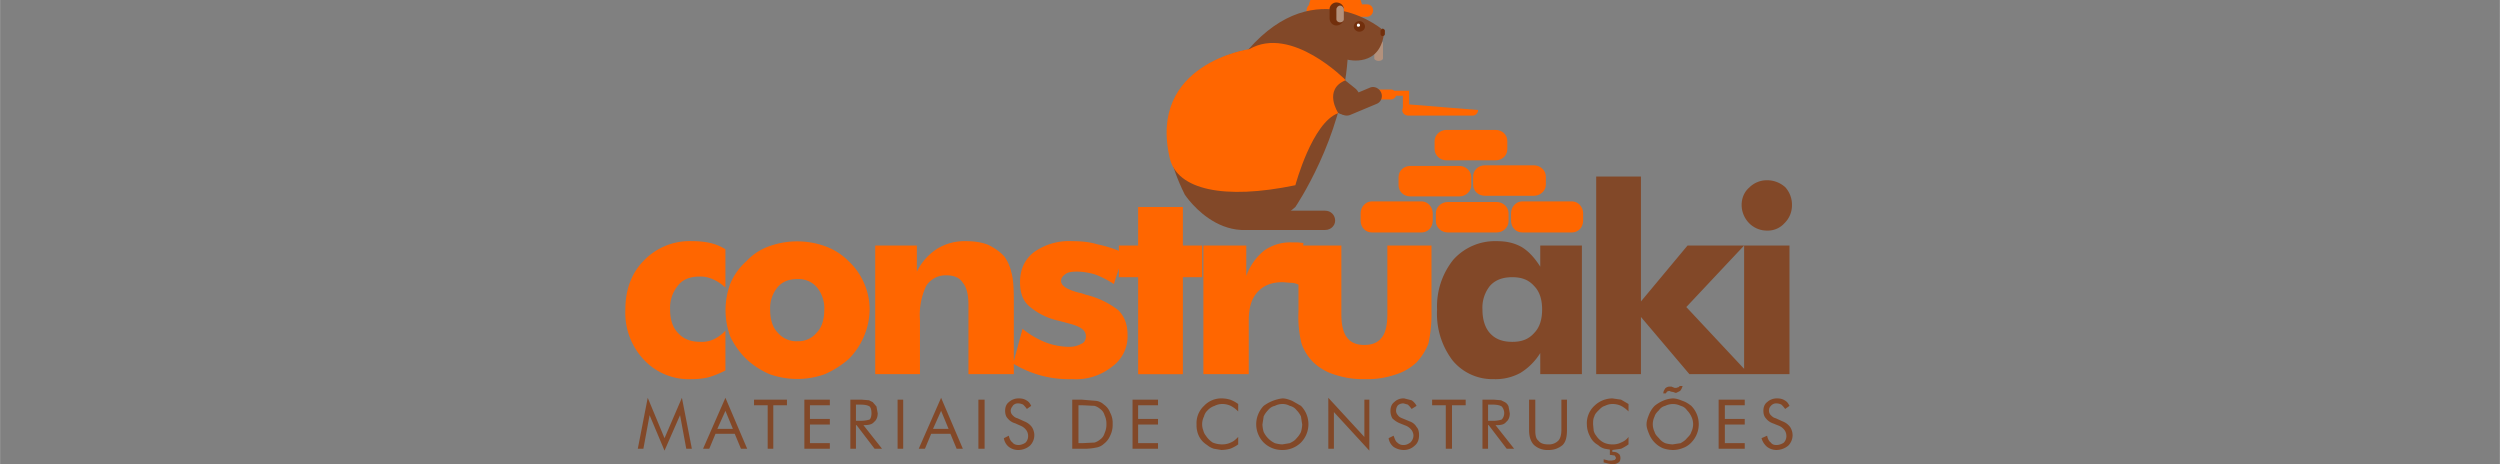
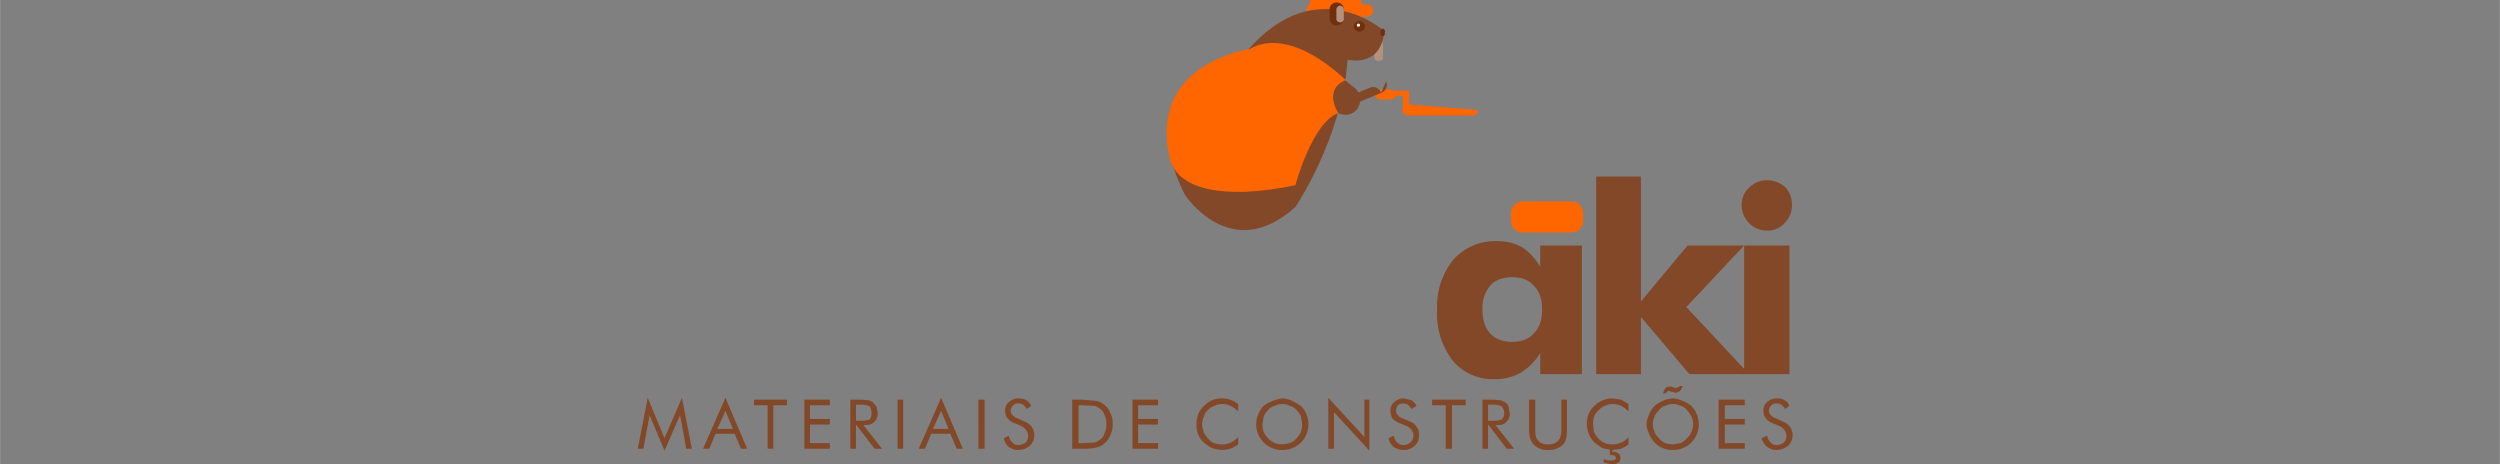
<svg xmlns="http://www.w3.org/2000/svg" xml:space="preserve" width="140" height="26" style="shape-rendering:geometricPrecision;text-rendering:geometricPrecision;image-rendering:optimizeQuality;fill-rule:evenodd;clip-rule:evenodd" viewBox="0 0 4.022 0.747">
  <rect x="0" y="0" width="4.022" height="0.747" fill="#808080" stroke="none" />
  <defs>
    <clipPath id="id0">
      <path d="M0 0h4.022v.747H0V0z" />
    </clipPath>
    <style>.fil4{fill:#722f0c;fill-rule:nonzero}.fil0,.fil1,.fil2,.fil3{fill:#824828;fill-rule:nonzero}.fil0,.fil2{fill:#b3917c}.fil0{fill:#f60}</style>
  </defs>
  <g id="Camada_x0020_1">
    <g style="clip-path:url(#id0)">
      <g id="_2397146292752">
        <g id="logomarca_x0020_X7.cdr">
-           <path class="fil0" d="M1.167.463a.064.064 0 0 0-.021-.014.046.046 0 0 0-.021-.004c-.014 0-.026.004-.034.014a.056.056 0 0 0-.013.039c0 .016.004.029.013.038.009.01.021.014.036.014a.046.046 0 0 0 .021-.004.062.062 0 0 0 .019-.014v.064a.153.153 0 0 1-.027.011.112.112 0 0 1-.027.003.099.099 0 0 1-.077-.031.11.11 0 0 1-.03-.081c0-.032.01-.059.03-.079a.102.102 0 0 1 .078-.031.13.13 0 0 1 .029.003.082.082 0 0 1 .024.01v.062zm.159.036a.053.053 0 0 0-.012-.037.039.039 0 0 0-.031-.013c-.014 0-.024.004-.032.013a.053.053 0 0 0-.012.037c0 .015.004.028.012.036a.039.039 0 0 0 .032.014.038.038 0 0 0 .031-.014c.008-.008.012-.021.012-.036zm.073 0a.115.115 0 0 1-.034.079.152.152 0 0 1-.038.024.132.132 0 0 1-.089 0 .13.13 0 0 1-.037-.024.127.127 0 0 1-.026-.036.122.122 0 0 1 0-.086.1.1 0 0 1 .026-.036.091.091 0 0 1 .037-.024.133.133 0 0 1 .089 0 .102.102 0 0 1 .038.024.107.107 0 0 1 .034.079zm.009.103V.395h.067v.042A.093.093 0 0 1 1.508.4a.085.085 0 0 1 .046-.012c.014 0 .026.002.036.006.01.005.019.011.026.019a.07.07 0 0 1 .011.025c.003.01.004.025.004.045v.119h-.073V.491c0-.017-.003-.029-.009-.036-.005-.008-.014-.012-.026-.012A.037.037 0 0 0 1.49.46a.11.11 0 0 0-.01.055v.087h-.072zM1.63.585l.015-.056A.141.141 0 0 0 1.68.55a.109.109 0 0 0 .039.008.04.04 0 0 0 .021-.005c.005-.002.007-.007.007-.012 0-.01-.009-.016-.029-.021L1.703.516a.107.107 0 0 1-.048-.024C1.645.483 1.641.47 1.641.454c0-.02.007-.036.022-.048a.097.097 0 0 1 .062-.018c.013 0 .027.001.04.005a.196.196 0 0 1 .043.014l-.016.05a.16.16 0 0 0-.029-.015.105.105 0 0 0-.03-.005c-.009 0-.015.001-.019.004s-.007.006-.007.011c0 .008.01.014.029.019a.04.04 0 0 1 .01.003.137.137 0 0 1 .053.025c.01.01.015.023.015.04a.06.06 0 0 1-.025.051.093.093 0 0 1-.064.02.172.172 0 0 1-.095-.025zm.201.017V.446H1.8V.395h.031V.333h.072v.062h.031v.051h-.031v.156h-.072zm.105 0V.395h.069v.049a.092.092 0 0 1 .029-.041.073.073 0 0 1 .045-.013h.009l.009.001-.008.067a.028.028 0 0 0-.013-.003L2.064.454c-.018 0-.031.005-.041.016-.01.011-.014.026-.014.046v.086h-.073zm.367-.207v.106a.22.22 0 0 1-.005.052.095.095 0 0 1-.019.03.087.087 0 0 1-.035.02.139.139 0 0 1-.048.007.143.143 0 0 1-.048-.007.087.087 0 0 1-.035-.02.08.08 0 0 1-.019-.03.178.178 0 0 1-.005-.052V.395h.069v.11c0 .018.003.03.009.038.006.008.015.012.028.012.013 0 .022-.004.028-.012.006-.007.009-.02.009-.038v-.11h.071z" />
          <path class="fil1" d="M2.481.498c0-.016-.004-.029-.013-.038-.009-.01-.02-.014-.035-.014-.015 0-.027.004-.036.014a.056.056 0 0 0-.012.038c0 .016.004.029.012.038.009.01.021.014.036.014.015 0 .026-.004.035-.014.009-.009.013-.022.013-.038zm.064-.103v.207h-.067V.568A.097.097 0 0 1 2.446.6a.083.083 0 0 1-.043.01.083.083 0 0 1-.066-.03.124.124 0 0 1-.025-.082.12.12 0 0 1 .026-.08.09.09 0 0 1 .07-.03c.016 0 .029.003.041.01.011.007.02.017.029.031V.395h.067zm.023.207V.284h.072v.201l.075-.09h.091l-.093.099.101.108h-.096L2.64.51v.092h-.072zM2.802.33c0-.011.004-.021.012-.028A.04.04 0 0 1 2.843.29c.011 0 .021.004.029.011a.042.042 0 0 1 .011.029.04.04 0 0 1-.012.029.036.036 0 0 1-.028.012.04.04 0 0 1-.029-.012.042.042 0 0 1-.012-.029zm.004.272V.395h.073v.207h-.073zM1.069.725 1.045.668l-.01.054h-.009L1.042.64l.027.065.028-.065.016.082h-.009l-.01-.054-.025.057zm.098-.064L1.154.69h.025L1.167.661zm0-.021.035.082h-.01l-.01-.024h-.031l-.01.024h-.01L1.167.64zm.068.082v-.07h-.022V.643h.053v.009h-.022v.07h-.009zm.059 0V.643h.041v.009h-.032v.022h.032v.009h-.032v.03h.032v.009h-.041zm.074 0V.643h.018l.012.001.006.003.006.007.002.011c0 .006-.002.011-.006.014-.003.004-.009.005-.016.005h-.001l.03.038h-.012L1.378.684h-.001v.038h-.009zm.009-.071v.026h.007a.049.049 0 0 0 .015-.002c.002-.002.003-.006.003-.01 0-.005-.001-.009-.003-.011-.003-.002-.008-.003-.015-.003h-.007zm.067.071V.643h.009v.079h-.009zm.07-.061L1.501.69h.025L1.514.661zm0-.021.035.082h-.01l-.01-.024h-.031l-.01.024h-.01L1.514.64zm.06.082V.643h.01v.079h-.01zm.074-.044a.027.027 0 0 1 .012.009.025.025 0 0 1 .004.013.024.024 0 0 1-.007.017.029.029 0 0 1-.018.007.025.025 0 0 1-.016-.005.022.022 0 0 1-.008-.014l.008-.004c.001.005.003.009.006.011.002.003.006.004.01.004A.021.021 0 0 0 1.65.712a.015.015 0 0 0 .004-.011.016.016 0 0 0-.003-.009.022.022 0 0 0-.009-.007L1.633.681a.023.023 0 0 1-.012-.008C1.618.67 1.617.665 1.617.661c0-.006.002-.011.006-.014a.023.023 0 0 1 .016-.006c.005 0 .009.001.012.003.004.002.006.005.008.009l-.007.005a.043.043 0 0 0-.006-.007.019.019 0 0 0-.008-.002.011.011 0 0 0-.008.003c-.002.003-.004.005-.004.009a.01.01 0 0 0 .003.007c.002.002.004.004.008.005l.011.005zm.087.035h.006l.02-.001A.026.026 0 0 0 1.77.707a.018.018 0 0 0 .007-.01.033.033 0 0 0 .003-.015.032.032 0 0 0-.003-.014.018.018 0 0 0-.007-.01.026.026 0 0 0-.009-.005l-.02-.001h-.006v.061zm-.01.009V.643h.015l.024.002a.023.023 0 0 1 .012.006.027.027 0 0 1 .01.013.034.034 0 0 1 .004.018.038.038 0 0 1-.004.019.032.032 0 0 1-.01.013.023.023 0 0 1-.012.006.088.088 0 0 1-.02.002h-.019zm.097 0V.643h.041v.009h-.032v.022h.032v.009h-.032v.03h.032v.009h-.041zm.17-.06A.047.047 0 0 0 1.98.653.032.032 0 0 0 1.966.65a.027.027 0 0 0-.012.003.026.026 0 0 0-.011.007.02.02 0 0 0-.006.01.028.028 0 0 0-.001.023.02.02 0 0 0 .004.008.038.038 0 0 0 .011.011.04.04 0 0 0 .015.003c.005 0 .01-.001.014-.003.005-.002.008-.005.012-.009v.012a.054.054 0 0 1-.013.007.059.059 0 0 1-.014.002L1.953.722a.03.03 0 0 1-.011-.006.035.035 0 0 1-.013-.014.04.04 0 0 1-.004-.019.038.038 0 0 1 .012-.03.038.038 0 0 1 .029-.012.05.05 0 0 1 .013.002.054.054 0 0 1 .013.007v.012zm.071.053.012-.002c.004-.002.008-.004.011-.008a.036.036 0 0 0 .007-.01.05.05 0 0 0 .002-.012L2.093.67a.036.036 0 0 0-.007-.01.019.019 0 0 0-.011-.007.024.024 0 0 0-.012-.003.027.027 0 0 0-.012.003.019.019 0 0 0-.011.007.036.036 0 0 0-.007.01l-.002.013a.05.05 0 0 0 .002.012.038.038 0 0 0 .018.018.05.05 0 0 0 .012.002zm.042-.032a.042.042 0 0 1-.012.029.042.042 0 0 1-.03.012.042.042 0 0 1-.03-.012.042.042 0 0 1-.009-.045.042.042 0 0 1 .009-.014.064.064 0 0 1 .03-.012c.006 0 .011.002.016.004l.014.008a.042.042 0 0 1 .012.03zm.032.039V.64l.058.063v-.06h.008v.082L2.146.663v.059h-.009zm.131-.044a.02.02 0 0 1 .011.009c.003.003.004.008.004.013 0 .007-.002.013-.007.017a.025.025 0 0 1-.018.007.03.03 0 0 1-.016-.005.022.022 0 0 1-.008-.014l.008-.004c.002.005.003.009.006.011a.013.013 0 0 0 .01.004c.005 0 .008-.002.011-.004a.016.016 0 0 0 .005-.011.016.016 0 0 0-.003-.009.022.022 0 0 0-.009-.007l-.01-.004A.036.036 0 0 1 2.24.673a.024.024 0 0 1-.003-.012c0-.006.002-.011.006-.014a.021.021 0 0 1 .016-.006l.012.003a.024.024 0 0 1 .008.009l-.008.005a.043.043 0 0 0-.006-.007L2.258.649a.014.014 0 0 0-.009.003.014.014 0 0 0-.003.009.01.01 0 0 0 .003.007c.001.002.004.004.007.005l.012.005zm.058.044v-.07h-.022V.643h.054v.009h-.022v.07h-.01zm.059 0V.643h.018l.012.001.006.003a.013.013 0 0 1 .006.007l.002.011c0 .006-.002.011-.006.014-.003.004-.008.005-.015.005h-.002l.03.038h-.012L2.395.684h-.001v.038h-.009zm.009-.071v.026h.007a.044.044 0 0 0 .015-.002.015.015 0 0 0 .004-.01.016.016 0 0 0-.004-.011C2.413.652 2.408.651 2.401.651h-.007zM2.46.643h.01v.049c0 .008.001.014.005.017.003.004.008.006.016.006a.021.021 0 0 0 .016-.006C2.51.706 2.512.7 2.512.692V.643h.009v.049c0 .011-.002.019-.007.024a.034.034 0 0 1-.023.008.032.032 0 0 1-.023-.008C2.463.711 2.46.703 2.46.692V.643zm.16.019a.047.047 0 0 0-.012-.009.032.032 0 0 0-.014-.003.027.027 0 0 0-.012.003c-.004.001-.007.004-.01.007s-.006.006-.007.01c-.002.004-.002.008-.002.013l.001.01a.02.02 0 0 0 .004.008.032.032 0 0 0 .012.011.033.033 0 0 0 .015.003.028.028 0 0 0 .013-.003.027.027 0 0 0 .012-.009v.012a.075.075 0 0 1-.012.007l-.014.002-.012-.002a.024.024 0 0 1-.011-.006.03.03 0 0 1-.013-.014.041.041 0 0 1-.005-.019.038.038 0 0 1 .012-.03.042.042 0 0 1 .029-.012l.014.002.012.007v.012zm-.04.082V.739l.008.002h.005L2.598.74 2.6.737 2.598.733 2.592.732H2.59v-.01h.004v.005h.001c.004 0 .007.001.009.003.002.001.003.004.003.007s-.001.006-.003.007a.017.017 0 0 1-.01.003L2.588.746 2.58.744zm.111-.029.013-.002c.003-.002.007-.004.01-.008.003-.003.006-.006.007-.01a.028.028 0 0 0 0-.025.036.036 0 0 0-.007-.01.017.017 0 0 0-.01-.007.028.028 0 0 0-.025 0 .017.017 0 0 0-.01.007c-.003.003-.006.006-.007.01a.028.028 0 0 0 0 .025c.001.004.004.007.007.01a.025.025 0 0 0 .01.008.05.05 0 0 0 .012.002zm.042-.032a.042.042 0 0 1-.012.029.034.034 0 0 1-.014.009.041.041 0 0 1-.016.003.05.05 0 0 1-.016-.003.042.042 0 0 1-.022-.023c-.002-.005-.004-.01-.004-.015 0-.006.002-.011.004-.016a.042.042 0 0 1 .009-.014.057.057 0 0 1 .013-.008.047.047 0 0 1 .016-.004c.006 0 .011.002.016.004.006.002.01.005.014.008a.042.042 0 0 1 .012.03zM2.707.621a.02.02 0 0 1-.004.008l-.006.003h-.002L2.693.631 2.688.63 2.686.629h-.001L2.682.63 2.68.633h-.004c0-.004.002-.006.003-.008a.01.01 0 0 1 .007-.003h.003l.005.002h.003L2.7.623a.002.002 0 0 0 .002-.002h.005zm.058.101V.643h.042v.009h-.032v.022h.032v.009h-.032v.03h.032v.009h-.042zm.103-.044a.027.027 0 0 1 .012.009.025.025 0 0 1 .004.013.024.024 0 0 1-.007.017.03.03 0 0 1-.019.007.025.025 0 0 1-.015-.005.028.028 0 0 1-.009-.014l.009-.004c.001.005.003.009.006.011.002.003.005.004.009.004A.021.021 0 0 0 2.87.712a.015.015 0 0 0 .004-.011.016.016 0 0 0-.003-.009.022.022 0 0 0-.009-.007l-.01-.004a.024.024 0 0 1-.011-.008C2.838.67 2.837.665 2.837.661c0-.006.002-.011.006-.014a.023.023 0 0 1 .016-.006c.005 0 .009.001.012.003.004.002.006.005.008.009l-.007.005a.043.043 0 0 0-.006-.007.019.019 0 0 0-.008-.002.011.011 0 0 0-.008.003c-.003.003-.004.005-.004.009a.01.01 0 0 0 .003.007c.002.002.004.004.008.005l.011.005z" />
          <path class="fil0" d="M2.267.168V.146h-.024a.008.008 0 0 0-.005-.002H2.22a.009.009 0 0 0-.008.008c0 .005.004.008.008.008h.018a.009.009 0 0 0 .008-.006h.011v.019l-.001.004c0 .005.004.009.01.009h.103a.009.009 0 0 0 .009-.009L2.267.168z" />
          <path class="fil2" d="M2.225.094c0 .002-.003.004-.007.004S2.211.096 2.211.094V.07c0-.003.003-.005.007-.005s.007.002.007.005v.024z" />
          <path class="fil0" d="M2.199.007h-.008c-.004-.019-.021-.032-.042-.032-.022 0-.04.014-.043.033a.013.013 0 0 0-.004.009.01.01 0 0 0 .007.009c.005.015.021.026.04.026a.044.044 0 0 0 .04-.025h.01a.01.01 0 0 0 .01-.01c0-.006-.004-.01-.01-.01z" />
          <path class="fil3" d="M2.227.05s-.108-.097-.219.03c0 0-.202.031-.102.233 0 0 .074.114.178.02 0 0 .075-.11.084-.237 0 0 .054.014.059-.046z" />
          <path class="fil4" d="M2.196.043c0 .004-.004.008-.009.008-.005 0-.009-.004-.009-.008 0-.005.004-.009.009-.009.005 0 .009.004.009.009zM2.162.029a.012.012 0 0 1-.012.012c-.006 0-.011-.005-.011-.012V.015c0-.006.005-.011.011-.011.007 0 .012.005.012.011v.014z" />
-           <path class="fil3" d="M2.222.149C2.219.142 2.211.138 2.204.141l-.043.018c-.007.003-.011.011-.008.018a.015.015 0 0 0 .019.008l.043-.018c.007-.003.01-.011.007-.018z" />
+           <path class="fil3" d="M2.222.149C2.219.142 2.211.138 2.204.141l-.043.018a.015.015 0 0 0 .019.008l.043-.018c.007-.003.01-.011.007-.018z" />
          <path class="fil3" d="M2.183.176a.024.024 0 0 1-.034.003L2.095.135c-.01-.009-.012-.024-.003-.034a.023.023 0 0 1 .033-.003l.055.044c.01.008.011.023.003.034z" />
-           <path class="fil0" d="M2.425.24c0 .01-.008.018-.019.018h-.079c-.01 0-.019-.008-.019-.018V.227c0-.01.009-.018.019-.018h.079c.011 0 .019.008.019.018V.24zM2.305.355c0 .011-.008.019-.018.019h-.08c-.01 0-.018-.008-.018-.019V.343c0-.01.008-.019.018-.019h.08c.01 0 .018.009.018.019v.012zM2.427.356c0 .01-.009.018-.019.018h-.079c-.01 0-.019-.008-.019-.018V.343c0-.01.009-.018.019-.018h.079c.01 0 .019.008.019.018v.013zM2.367.298c0 .01-.009.018-.019.018h-.079c-.011 0-.019-.008-.019-.018V.285c0-.01.008-.018.019-.018h.079c.01 0 .019.008.019.018v.013zM2.487.297c0 .01-.009.018-.019.018h-.079c-.011 0-.019-.008-.019-.018V.284c0-.01.008-.018.019-.018h.079c.01 0 .019.008.019.018v.013z" />
-           <path class="fil3" d="M1.992.355c0-.009.007-.016.016-.016h.124c.009 0 .016.007.016.016 0 .008-.007.015-.016.015h-.124c-.009 0-.016-.007-.016-.015z" />
          <path class="fil4" d="M2.228.055c0 .002-.002.003-.004.003-.001 0-.003-.001-.003-.003V.049l.003-.003c.002 0 .004.002.004.003v.006z" />
          <path class="fil0" d="M2.547.355c0 .011-.008.019-.018.019h-.08c-.01 0-.018-.008-.018-.019V.343c0-.01.008-.019.018-.019h.08c.01 0 .018.009.018.019v.012z" />
          <path class="fil2" d="M2.162.031c0 .003-.003.005-.006.005S2.15.034 2.15.031V.015c0-.003.003-.006.006-.006s.006.003.006.006v.016z" />
          <path d="M2.188.041c0 .001-.001.002-.003.002a.002.002 0 0 1-.002-.002c0-.002.001-.003.002-.003.002 0 .003.001.003.003z" style="fill:#fff;fill-rule:nonzero" />
          <path class="fil0" d="M2.153.182s-.025-.038.012-.053c0 0-.087-.089-.155-.05 0 0-.164.023-.128.176.012.05.087.067.202.043 0 0 .027-.101.069-.116z" />
        </g>
      </g>
    </g>
    <path style="fill:none" d="M0 0h4.022v.747H0z" />
  </g>
</svg>